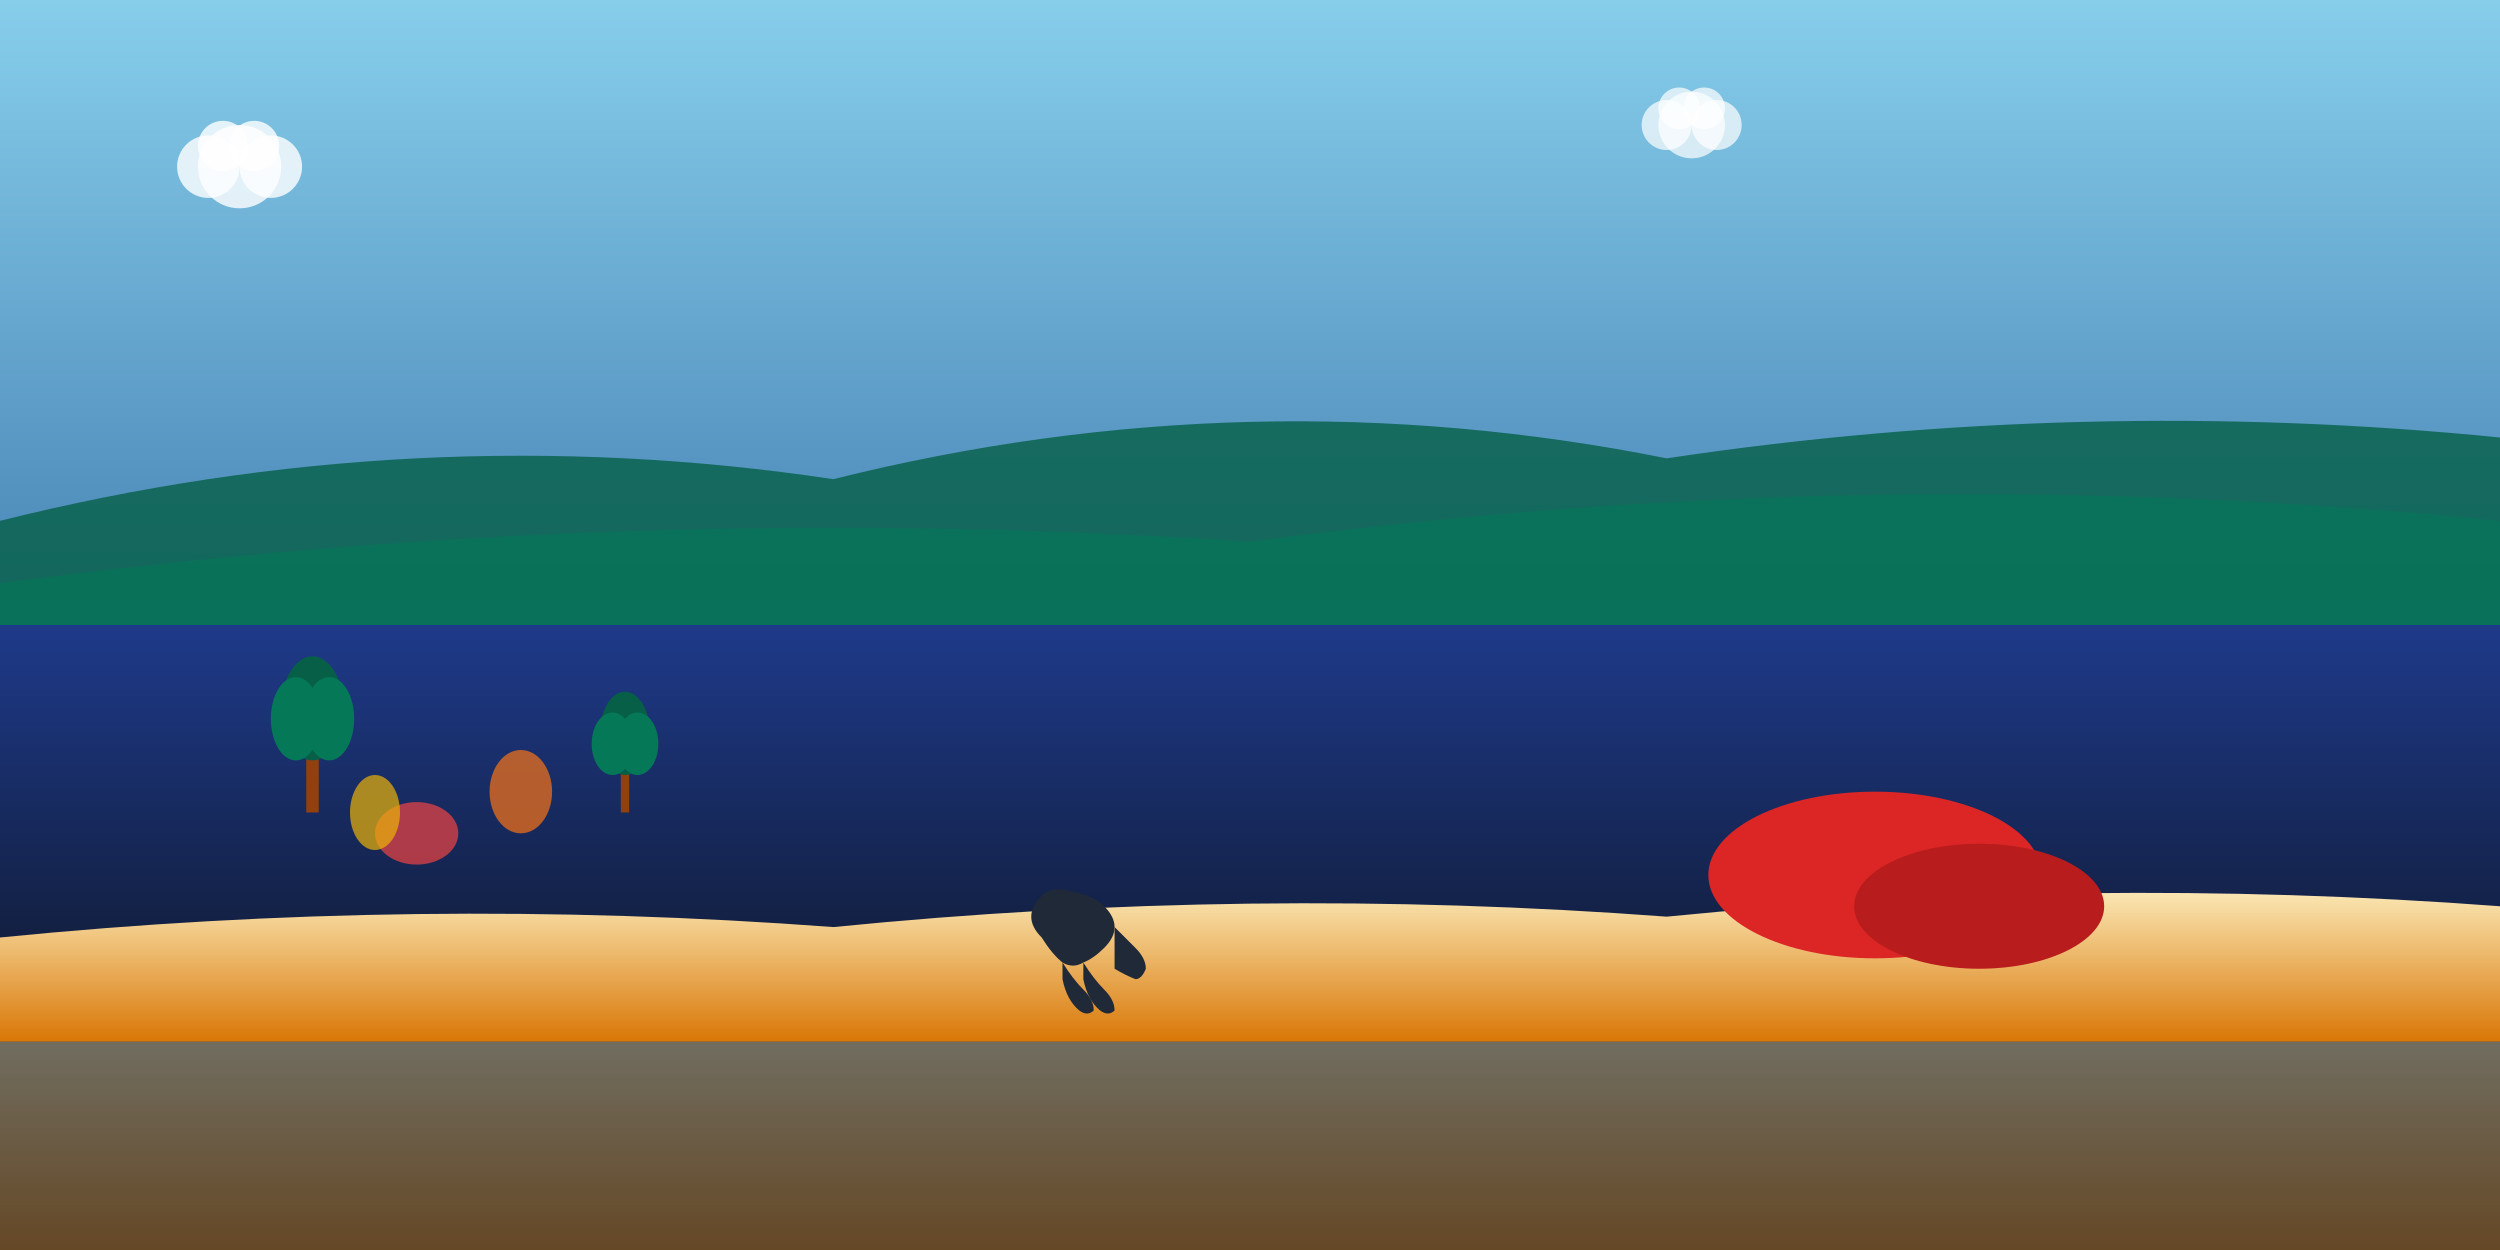
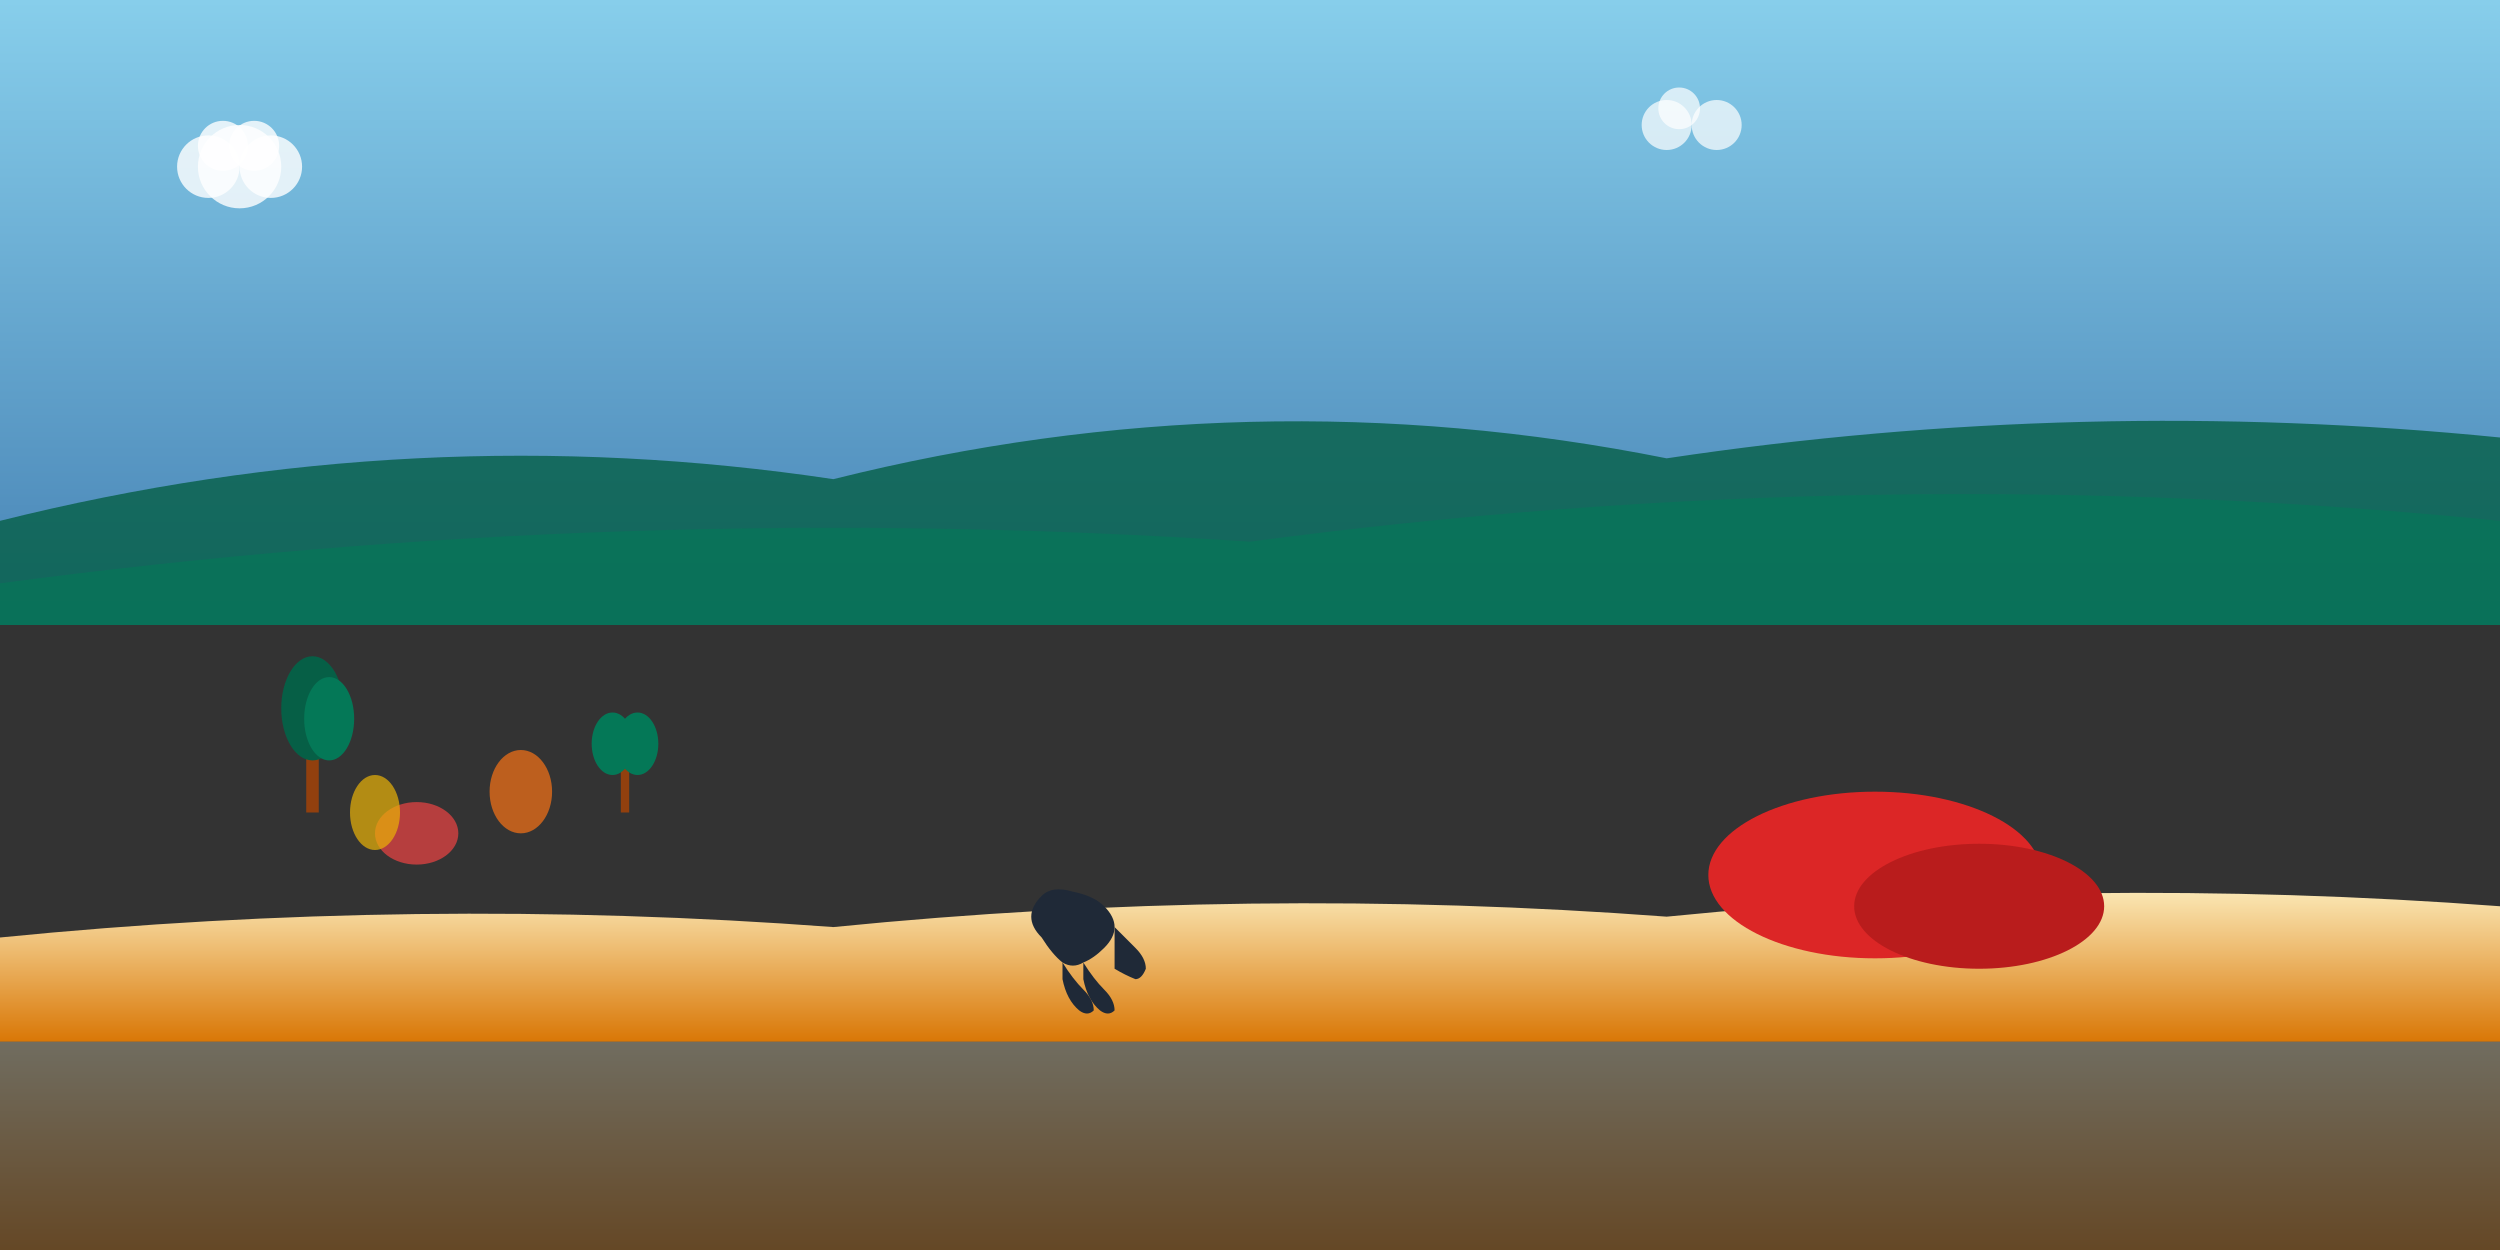
<svg xmlns="http://www.w3.org/2000/svg" width="1200" height="600" viewBox="0 0 1200 600" fill="none">
  <rect x="0" y="0" width="1200" height="600" fill="#333333" stroke="none" />
  <defs>
    <linearGradient id="skyGradient" x1="0%" y1="0%" x2="0%" y2="100%">
      <stop offset="0%" style="stop-color:#87ceeb" />
      <stop offset="100%" style="stop-color:#4682b4" />
    </linearGradient>
    <linearGradient id="waterGradient" x1="0%" y1="0%" x2="0%" y2="100%">
      <stop offset="0%" style="stop-color:#1e3a8a" />
      <stop offset="100%" style="stop-color:#0f172a" />
    </linearGradient>
    <linearGradient id="sandGradient" x1="0%" y1="0%" x2="0%" y2="100%">
      <stop offset="0%" style="stop-color:#fef3c7" />
      <stop offset="100%" style="stop-color:#d97706" />
    </linearGradient>
  </defs>
  <rect width="1200" height="300" fill="url(#skyGradient)" />
  <path d="M0 250 Q200 200 400 230 Q600 180 800 220 Q1000 190 1200 210 L1200 300 L0 300 Z" fill="#065f46" opacity="0.8" />
  <path d="M0 280 Q300 240 600 260 Q900 220 1200 250 L1200 300 L0 300 Z" fill="#047857" opacity="0.6" />
-   <rect y="300" width="1200" height="200" fill="url(#waterGradient)" />
  <path d="M0 450 Q200 430 400 445 Q600 425 800 440 Q1000 420 1200 435 L1200 500 L0 500 Z" fill="url(#sandGradient)" />
  <ellipse cx="900" cy="420" rx="80" ry="40" fill="#dc2626" />
  <ellipse cx="950" cy="435" rx="60" ry="30" fill="#b91c1c" />
  <g id="tree1" transform="translate(150, 350)">
    <rect x="-3" y="0" width="6" height="40" fill="#92400e" />
    <ellipse cx="0" cy="-10" rx="15" ry="25" fill="#065f46" />
-     <ellipse cx="-8" cy="-5" rx="12" ry="20" fill="#047857" />
    <ellipse cx="8" cy="-5" rx="12" ry="20" fill="#047857" />
  </g>
  <g id="tree2" transform="translate(300, 360)">
    <rect x="-2" y="0" width="4" height="30" fill="#92400e" />
-     <ellipse cx="0" cy="-8" rx="12" ry="20" fill="#065f46" />
    <ellipse cx="-6" cy="-3" rx="10" ry="15" fill="#047857" />
    <ellipse cx="6" cy="-3" rx="10" ry="15" fill="#047857" />
  </g>
  <g transform="translate(500, 420)">
    <path d="M0 30 Q-5 25 -5 20 Q-5 15 0 10 Q5 5 15 8 Q25 10 30 15 Q35 20 35 25 Q35 30 30 35 Q25 40 20 42 Q15 45 10 42 Q5 38 0 30 Z" fill="#1f2937" />
    <circle cx="25" cy="15" r="3" fill="#1f2937" />
    <path d="M35 25 Q40 30 45 35 Q50 40 50 45 Q48 50 45 50 Q40 48 35 45" fill="#1f2937" />
    <path d="M20 42 Q25 50 30 55 Q35 60 35 65 Q32 68 28 65 Q22 60 20 50" fill="#1f2937" />
    <path d="M10 42 Q15 50 20 55 Q25 60 25 65 Q22 68 18 65 Q12 60 10 50" fill="#1f2937" />
  </g>
  <ellipse cx="200" cy="400" rx="20" ry="15" fill="#ef4444" opacity="0.7" />
  <ellipse cx="250" cy="380" rx="15" ry="20" fill="#f97316" opacity="0.7" />
  <ellipse cx="180" cy="390" rx="12" ry="18" fill="#eab308" opacity="0.7" />
  <g id="cloud1" transform="translate(100, 80)">
    <circle cx="0" cy="0" r="15" fill="white" opacity="0.8" />
    <circle cx="15" cy="0" r="20" fill="white" opacity="0.8" />
    <circle cx="30" cy="0" r="15" fill="white" opacity="0.8" />
    <circle cx="7" cy="-10" r="12" fill="white" opacity="0.8" />
    <circle cx="22" cy="-10" r="12" fill="white" opacity="0.8" />
  </g>
  <g id="cloud2" transform="translate(800, 60)">
    <circle cx="0" cy="0" r="12" fill="white" opacity="0.7" />
-     <circle cx="12" cy="0" r="16" fill="white" opacity="0.7" />
    <circle cx="24" cy="0" r="12" fill="white" opacity="0.7" />
    <circle cx="6" cy="-8" r="10" fill="white" opacity="0.7" />
-     <circle cx="18" cy="-8" r="10" fill="white" opacity="0.7" />
  </g>
  <rect y="500" width="1200" height="100" fill="url(#sandGradient)" opacity="0.3" />
</svg>